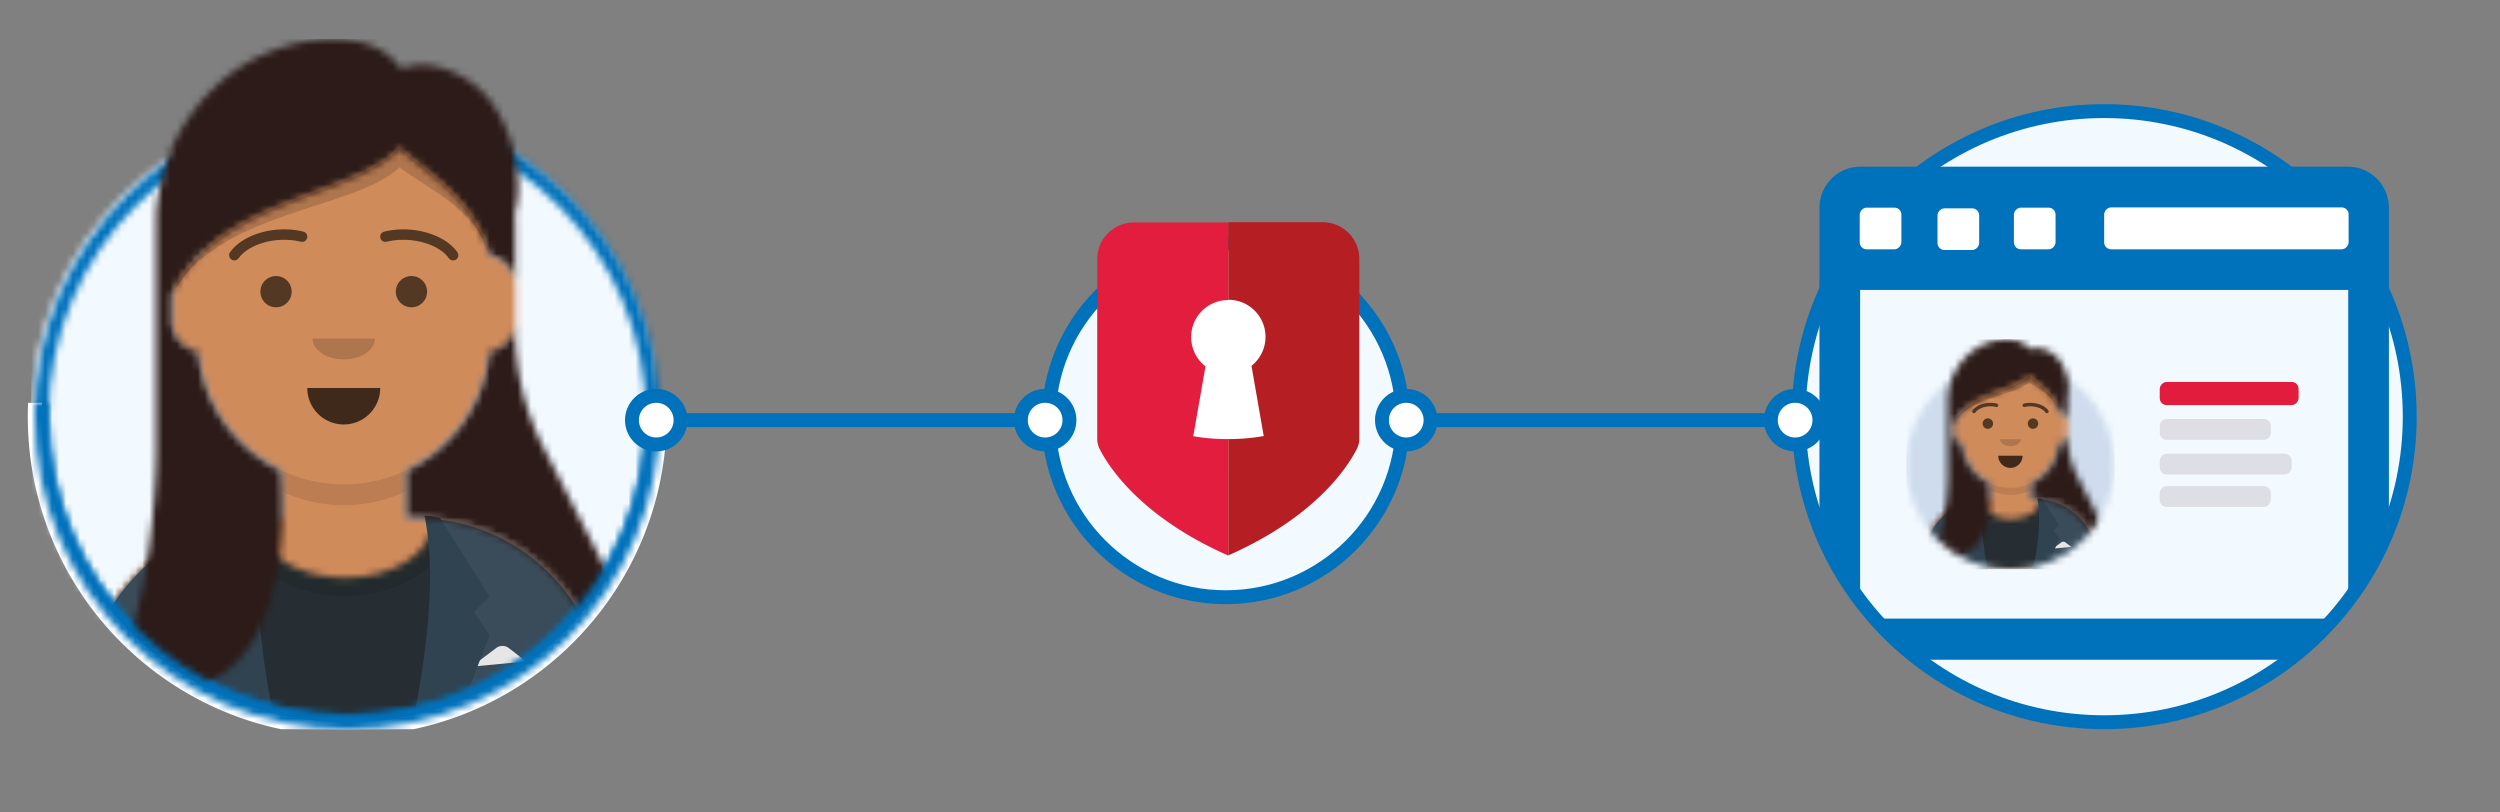
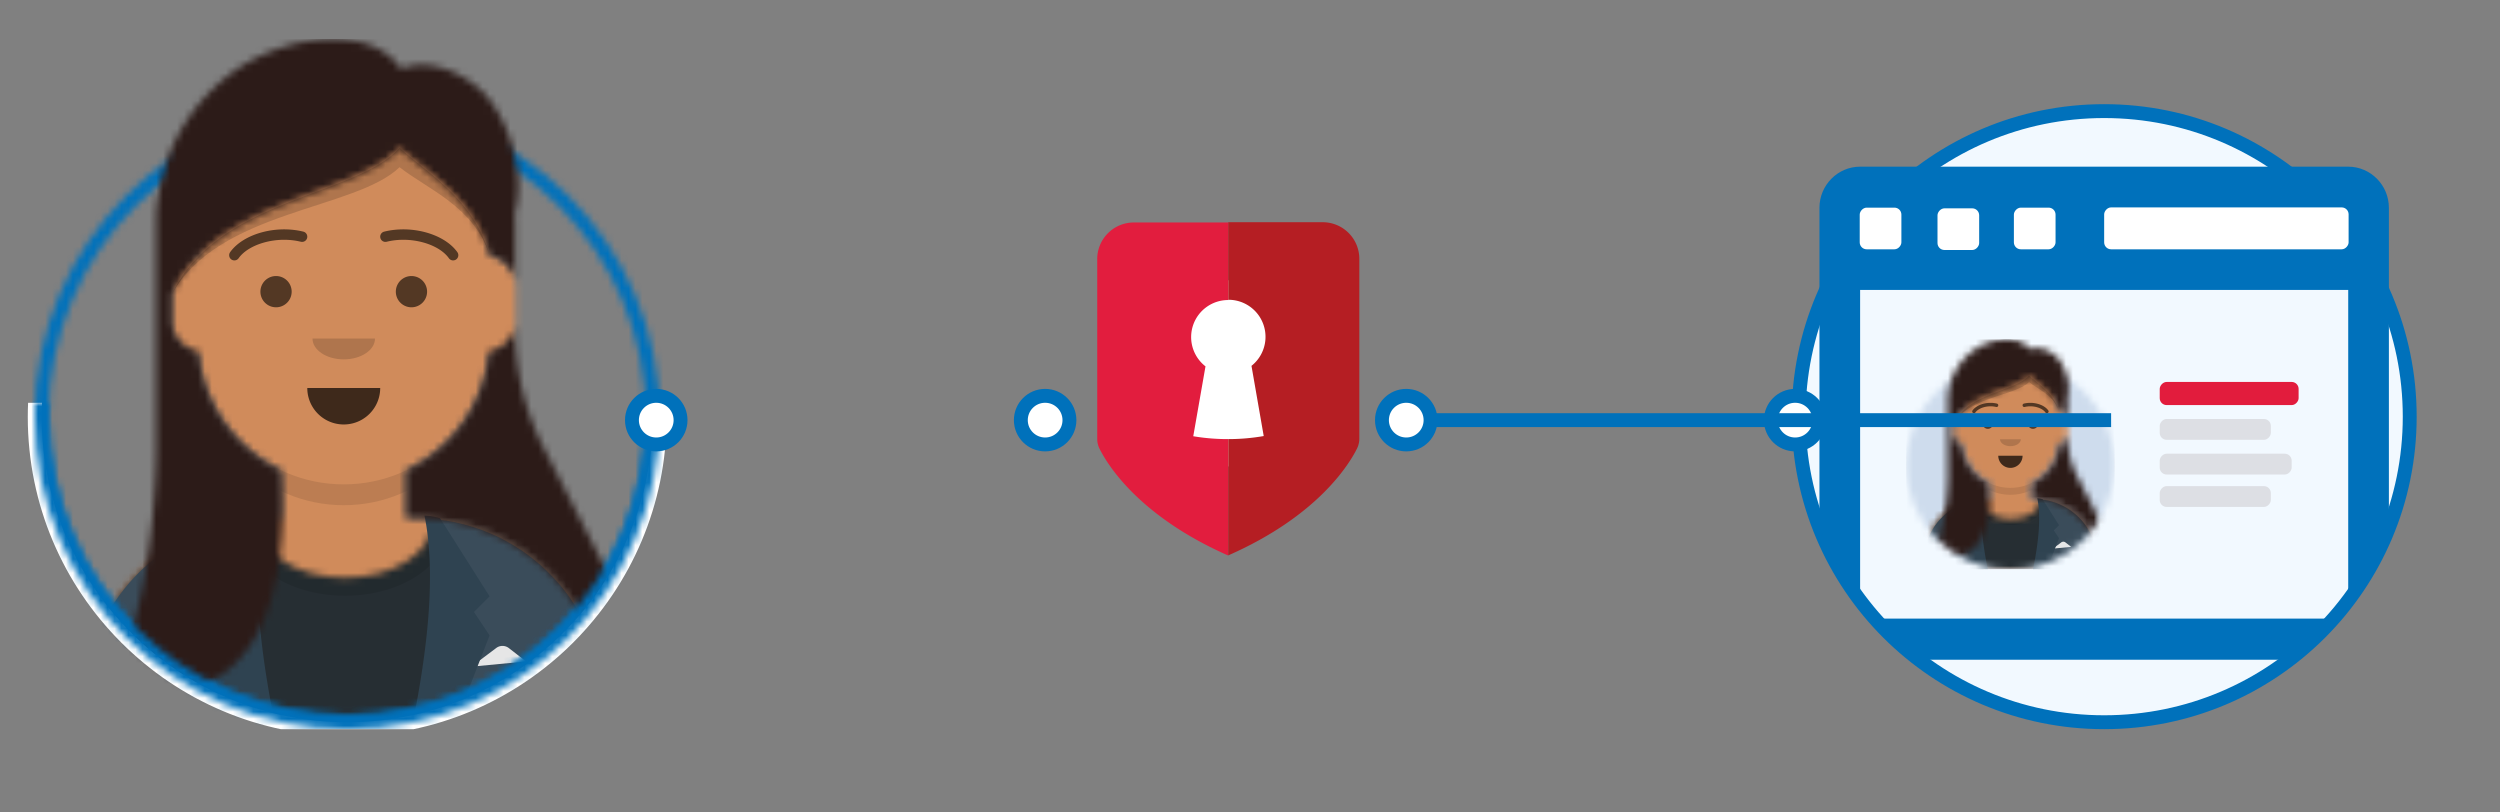
<svg xmlns="http://www.w3.org/2000/svg" width="360" height="117" fill="none" viewBox="0 0 360 117">
  <rect x="0" y="0" width="360" height="117" fill="#808080" stroke="none" />
  <g clip-path="url(#a)">
    <mask id="b" width="91" height="91" x="4" y="15" maskUnits="userSpaceOnUse">
      <path fill="#fff" d="M49.5 105c24.853 0 45-20.147 45-45s-20.147-45-45-45-45 20.147-45 45 20.147 45 45 45" />
    </mask>
    <g mask="url(#b)">
-       <path fill="#E6E6E6" d="M49.5 105c24.853 0 45-20.147 45-45s-20.147-45-45-45-45 20.147-45 45 20.147 45 45 45" />
-       <path fill="#F2F9FF" d="M94.5 15h-90v90h90z" />
-     </g>
+       </g>
    <mask id="c" width="99" height="105" x="0" y="0" maskUnits="userSpaceOnUse">
      <path fill="#fff" d="M4.5 60c0 24.853 20.147 45 45 45s45-20.147 45-45H99V0H0v60z" />
    </mask>
    <g mask="url(#c)">
      <mask id="d" width="75" height="92" x="12" y="13" maskUnits="userSpaceOnUse">
        <path fill="#fff" d="M58.5 67.73v6.895H60c14.912 0 27 12.088 27 27V105H12v-3.375c0-14.912 12.088-27 27-27h1.5v-6.896c-6.464-3.07-11.11-9.346-11.886-16.773A4.5 4.5 0 0 1 24.75 46.5v-5.25c0-2.23 1.622-4.08 3.75-4.438V34.5c0-11.598 9.402-21 21-21s21 9.402 21 21v2.312a4.5 4.5 0 0 1 3.75 4.438v5.25c0 2.27-1.68 4.147-3.864 4.456-.776 7.427-5.422 13.702-11.886 16.773z" />
      </mask>
      <g mask="url(#d)">
        <path fill="#D0C6AC" d="M58.5 67.73v6.895H60c14.912 0 27 12.088 27 27V105H12v-3.375c0-14.912 12.088-27 27-27h1.5v-6.896c-6.464-3.07-11.11-9.346-11.886-16.773A4.5 4.5 0 0 1 24.75 46.5v-5.25c0-2.23 1.622-4.08 3.75-4.438V34.5c0-11.598 9.402-21 21-21s21 9.402 21 21v2.312a4.5 4.5 0 0 1 3.75 4.438v5.25c0 2.27-1.68 4.147-3.864 4.456-.776 7.427-5.422 13.702-11.886 16.773z" />
        <path fill="#D08B5B" d="M99 13.5H0V105h99z" />
        <path fill="#000" fill-opacity=".1" fill-rule="evenodd" d="M70.5 43.125v8.625c0 11.598-9.402 21-21 21s-21-9.402-21-21v-8.625 5.625c0 11.598 9.402 21 21 21s21-9.402 21-21z" clip-rule="evenodd" />
      </g>
      <mask id="e" width="75" height="32" x="12" y="74" maskUnits="userSpaceOnUse">
        <path fill="#fff" fill-rule="evenodd" d="M62.235 74.736C76.101 75.872 87 87.486 87 101.644V105H12v-3.356c0-14.287 11.097-25.982 25.142-26.937q-.017.21-.017.423c0 4.449 5.624 8.055 12.563 8.055 6.938 0 12.562-3.606 12.562-8.055q0-.198-.015-.394" clip-rule="evenodd" />
      </mask>
      <g mask="url(#e)">
        <path fill="#E6E6E6" fill-rule="evenodd" d="M62.235 74.736C76.101 75.872 87 87.486 87 101.644V105H12v-3.356c0-14.287 11.097-25.982 25.142-26.937q-.017.21-.017.423c0 4.449 5.624 8.055 12.563 8.055 6.938 0 12.562-3.606 12.562-8.055q0-.198-.015-.394" clip-rule="evenodd" />
        <path fill="#262E33" d="M99 63.75H0V105h99z" />
        <path fill="#000" fill-opacity=".16" d="M49.687 85.786c8.21 0 14.864-4.52 14.864-10.093S57.896 65.6 49.687 65.6s-14.863 4.519-14.863 10.093 6.655 10.093 14.863 10.093" opacity=".6" />
      </g>
      <path fill="#3A4C5A" fill-rule="evenodd" d="M37.794 74.67C23.442 75.303 12 87.138 12 101.645V105h26.01C36.736 100.47 36 95.14 36 89.437c0-5.372.653-10.413 1.794-14.766zM61.364 105H87v-3.356c0-14.379-11.24-26.133-25.414-26.954 1.138 4.35 1.789 9.383 1.789 14.748 0 5.703-.735 11.032-2.01 15.562z" clip-rule="evenodd" />
      <path fill="#E6E6E6" fill-rule="evenodd" d="m67.875 96 3.583-2.688a1.5 1.5 0 0 1 1.821.016l2.471 1.922z" clip-rule="evenodd" />
      <path fill="#2F4351" fill-rule="evenodd" d="M37.875 74.25Q35.625 85.125 39.75 105h-6L28.5 91.5l2.25-3.375-2.25-2.25 7.125-11.25a8 8 0 0 1 2.25-.375m23.25 0q2.25 10.875-1.875 30.75h6l5.25-13.5-2.25-3.375 2.25-2.25-7.125-11.25a8 8 0 0 0-2.25-.375" clip-rule="evenodd" />
      <mask id="f" fill="#fff">
        <path fill-rule="evenodd" d="M50 103c23.748 0 43-19.252 43-43S73.748 17 50 17 7 36.252 7 60s19.252 43 43 43m0 2c24.853 0 45-20.147 45-45S74.853 15 50 15 5 35.147 5 60s20.147 45 45 45" clip-rule="evenodd" />
      </mask>
      <path fill="#0071BB" d="M91 60c0 22.644-18.356 41-41 41v4c24.853 0 45-20.147 45-45zM50 19c22.644 0 41 18.356 41 41h4c0-24.853-20.147-45-45-45zM9 60c0-22.644 18.356-41 41-41v-4C25.147 15 5 35.147 5 60zm41 41C27.356 101 9 82.644 9 60H5c0 24.853 20.147 45 45 45zm43-41c0 23.748-19.252 43-43 43v4c25.957 0 47-21.043 47-47zM50 17c23.748 0 43 19.252 43 43h4c0-25.957-21.043-47-47-47zM7 60c0-23.748 19.252-43 43-43v-4C24.043 13 3 34.043 3 60zm43 43C26.252 103 7 83.748 7 60H3c0 25.957 21.043 47 47 47z" mask="url(#f)" />
      <path fill="#000" fill-opacity=".7" fill-rule="evenodd" d="M44.25 55.875a5.25 5.25 0 1 0 10.5 0" clip-rule="evenodd" />
      <path fill="#000" fill-opacity=".16" fill-rule="evenodd" d="M45 48.75c0 1.657 2.015 3 4.5 3s4.5-1.343 4.5-3" clip-rule="evenodd" />
      <path fill="#000" fill-opacity=".6" d="M39.75 44.25a2.25 2.25 0 1 0 0-4.5 2.25 2.25 0 0 0 0 4.5m19.5 0a2.25 2.25 0 1 0 0-4.5 2.25 2.25 0 0 0 0 4.5m-24.889-7.066c1.469-2.065 5.493-3.224 8.96-2.372a.75.75 0 1 0 .358-1.457c-4.026-.989-8.687.353-10.54 2.96a.75.75 0 0 0 1.222.87zm30.278 0c-1.468-2.065-5.493-3.224-8.96-2.372a.75.75 0 1 1-.358-1.457c4.026-.989 8.687.353 10.54 2.96a.75.75 0 1 1-1.222.87z" />
      <mask id="g" width="99" height="105" x="0" y="0" maskUnits="userSpaceOnUse">
        <path fill="#fff" d="M99 0H0v105h99z" />
      </mask>
      <g mask="url(#g)">
        <mask id="h" width="76" height="95" x="14" y="5" maskUnits="userSpaceOnUse">
          <path fill="#fff" fill-rule="evenodd" d="M22.5 64.703V31.517c0-1.324.15-2.614.432-3.853C24.077 20.15 28.416 14.18 33.375 10.5c7.464-5.535 20.04-7.132 24.393-.554 3.244-1.44 8.052-.128 11.607 3.179 3.587 3.53 6.45 11.324 4.746 17.701q.06.712.06 1.44v8.194a4.5 4.5 0 0 0-3.681-3.648v-.062c-2.264-8.076-8.914-11.782-12.964-15.459-6.335 7.087-26.103 7.111-32.786 21.084v3.75a4.5 4.5 0 0 0 3.828 4.45c.654 7.593 5.348 14.031 11.922 17.154v.146c1.099 16.446-2.49 37.049-25.875 30.75 5.102-2.986 7.803-22.104 7.875-33.922m36 3.026c6.574-3.123 11.268-9.56 11.922-17.154a4.5 4.5 0 0 0 3.759-3.66v.511a37.5 37.5 0 0 0 4.11 17.072l10.106 19.765c2.612 5.107 1.845 11.052-1.476 15.288C85.862 85.608 74.214 74.625 60 74.625h-1.5z" clip-rule="evenodd" />
        </mask>
        <g mask="url(#h)">
          <path fill="#272C2E" fill-rule="evenodd" d="M22.5 64.703V31.517c0-1.324.15-2.614.432-3.853C24.077 20.15 28.416 14.18 33.375 10.5c7.464-5.535 20.04-7.132 24.393-.554 3.244-1.44 8.052-.128 11.607 3.179 3.587 3.53 6.45 11.324 4.746 17.701q.06.712.06 1.44v8.194a4.5 4.5 0 0 0-3.681-3.648v-.062c-2.264-8.076-8.914-11.782-12.964-15.459-6.335 7.087-26.103 7.111-32.786 21.084v3.75a4.5 4.5 0 0 0 3.828 4.45c.654 7.593 5.348 14.031 11.922 17.154v.146c1.099 16.446-2.49 37.049-25.875 30.75 5.102-2.986 7.803-22.104 7.875-33.922m36 3.026c6.574-3.123 11.268-9.56 11.922-17.154a4.5 4.5 0 0 0 3.759-3.66v.511a37.5 37.5 0 0 0 4.11 17.072l10.106 19.765c2.612 5.107 1.845 11.052-1.476 15.288C85.862 85.608 74.214 74.625 60 74.625h-1.5z" clip-rule="evenodd" />
          <path fill="#2C1B18" d="M113.625 5.625h-99v105h99z" />
        </g>
        <path fill="#000" fill-opacity=".16" fill-rule="evenodd" d="M24.75 42.375c6.683-12.126 26.45-12.147 32.786-18.297 4.042 3.184 10.673 5.647 12.95 12.623-2.277-8.042-8.908-11.74-12.95-15.41-6.335 7.087-26.103 7.111-32.786 21.084" clip-rule="evenodd" />
      </g>
    </g>
    <path fill="#fff" fill-rule="evenodd" d="M4.045 58Q4 59.015 4 60.043C4 85.424 24.595 106 50 106s46-20.576 46-45.957q0-1.028-.045-2.043h-2.002Q94 59.015 94 60.043C94 84.318 74.302 104 50 104S6 84.318 6 60.043q0-1.028.047-2.043z" clip-rule="evenodd" />
    <mask id="i" fill="#fff">
      <path fill-rule="evenodd" d="M5.044 58q-.045.995-.044 2c0 24.853 20.147 45 45 45s45-20.147 45-45q0-1.005-.044-2h-2.002q.046.995.046 2c0 23.748-19.252 43-43 43S7 83.748 7 60q0-1.005.046-2z" clip-rule="evenodd" />
    </mask>
    <path fill="#0071BB" d="M5.044 58v-2H3.129l-.083 1.913zm89.912 0 1.998-.087L96.871 56h-1.915zm-2.002 0v-2h-2.093l.095 2.092zM7.046 58l1.998.092L9.139 56H7.046zm-4-.087Q3 58.95 3 60h4q0-.962.042-1.913zM3 60c0 25.957 21.043 47 47 47v-4C26.252 103 7 83.748 7 60zm47 47c25.957 0 47-21.043 47-47h-4c0 23.748-19.252 43-43 43zm47-47q0-1.05-.046-2.087l-3.996.174Q93 59.038 93 60zm-2.044-4h-2.002v4h2.002zM95 60q0-1.05-.048-2.092l-3.996.184Q91 59.04 91 60zm-45 45c24.853 0 45-20.147 45-45h-4c0 22.644-18.356 41-41 41zM5 60c0 24.853 20.147 45 45 45v-4C27.356 101 9 82.644 9 60zm.048-2.092A45 45 0 0 0 5 60h4q0-.96.044-1.908zM7.046 56H5.044v4h2.002z" mask="url(#i)" />
  </g>
-   <circle cx="176.5" cy="60.5" r="25.5" fill="#F2F9FF" stroke="#0071BB" stroke-width="2" />
  <circle cx="202.5" cy="60.5" r="3.5" fill="#fff" stroke="#0071BB" stroke-width="2" />
  <circle cx="150.5" cy="60.5" r="3.5" fill="#fff" stroke="#0071BB" stroke-width="2" />
  <circle cx="94.5" cy="60.5" r="3.5" fill="#fff" stroke="#0071BB" stroke-width="2" />
  <path fill="#fff" d="M187.942 40.36h-20.901v26.807h20.901z" />
  <path fill="#E21D3E" d="m171.829 62.818 1.762-10.062a5.34 5.34 0 0 1-1.776-5.956 5.335 5.335 0 0 1 5.069-3.595V32.037h-13.61A5.273 5.273 0 0 0 158 37.311V63.17c-.004.488.104.97.316 1.41 1.142 2.308 5.651 9.72 18.556 15.42V63.23a29.5 29.5 0 0 1-5.043-.412" />
  <path fill="#B51E23" d="M190.457 32h-13.585v11.167a5.335 5.335 0 0 1 3.342 9.515l1.762 10.11c-1.686.294-3.393.44-5.104.438v16.745c12.893-5.675 17.413-13.112 18.556-15.42.211-.44.32-.922.315-1.41V37.298a5.27 5.27 0 0 0-1.54-3.749A5.27 5.27 0 0 0 190.457 32" />
  <circle cx="303" cy="60" r="44" fill="#F2F9FF" stroke="#0071BB" stroke-width="2" />
  <path fill="#0071BB" fill-rule="evenodd" d="M291.286 29.917h5.857v5.916h-5.857zm-11.715 0h5.858v5.916h-5.858zm-11.714 0h5.857v5.916h-5.857zm70.286 59.166h-70.286V41.75h70.286zm0-53.25H303v-5.916h35.143zM344 29.917c0-3.255-2.636-5.917-5.857-5.917h-70.286c-3.221 0-5.857 2.663-5.857 5.917v59.166c0 3.255 2.636 5.917 5.857 5.917h70.286c3.221 0 5.857-2.662 5.857-5.917z" clip-path="url(#j)" clip-rule="evenodd" />
  <g clip-path="url(#k)">
    <mask id="l" width="31" height="31" x="274" y="52" maskUnits="userSpaceOnUse">
      <path fill="#fff" d="M289.5 82c8.284 0 15-6.716 15-15s-6.716-15-15-15-15 6.716-15 15 6.716 15 15 15" />
    </mask>
    <g mask="url(#l)">
      <path fill="#E6E6E6" d="M289.5 82c8.284 0 15-6.716 15-15s-6.716-15-15-15-15 6.716-15 15 6.716 15 15 15" />
      <path fill="#CEDCED" d="M304.5 52h-30v30h30z" />
    </g>
    <mask id="m" width="33" height="35" x="273" y="47" maskUnits="userSpaceOnUse">
      <path fill="#fff" d="M274.5 67c0 8.284 6.716 15 15 15s15-6.716 15-15h1.5V47h-33v20z" />
    </mask>
    <g mask="url(#m)">
      <mask id="n" width="25" height="31" x="277" y="51" maskUnits="userSpaceOnUse">
        <path fill="#fff" d="M292.5 69.576v2.299h.5a9 9 0 0 1 9 9V82h-25v-1.125a9 9 0 0 1 9-9h.5v-2.299a7 7 0 0 1-3.962-5.59 1.5 1.5 0 0 1-1.288-1.486v-1.75c0-.743.541-1.36 1.25-1.48v-.77a7 7 0 1 1 14 0v.77c.709.12 1.25.737 1.25 1.48v1.75a1.5 1.5 0 0 1-1.288 1.485 7 7 0 0 1-3.962 5.591" />
      </mask>
      <g mask="url(#n)">
        <path fill="#D0C6AC" d="M292.5 69.576v2.299h.5a9 9 0 0 1 9 9V82h-25v-1.125a9 9 0 0 1 9-9h.5v-2.299a7 7 0 0 1-3.962-5.59 1.5 1.5 0 0 1-1.288-1.486v-1.75c0-.743.541-1.36 1.25-1.48v-.77a7 7 0 1 1 14 0v.77c.709.12 1.25.737 1.25 1.48v1.75a1.5 1.5 0 0 1-1.288 1.485 7 7 0 0 1-3.962 5.591" />
        <path fill="#D08B5B" d="M306 51.5h-33V82h33z" />
        <path fill="#000" fill-opacity=".1" fill-rule="evenodd" d="M296.5 61.375v2.875a7 7 0 1 1-14 0v-2.875 1.875a7 7 0 1 0 14 0z" clip-rule="evenodd" />
      </g>
      <mask id="o" width="25" height="11" x="277" y="71" maskUnits="userSpaceOnUse">
        <path fill="#fff" fill-rule="evenodd" d="M293.745 71.912a9 9 0 0 1 8.255 8.97V82h-25v-1.118a9 9 0 0 1 8.381-8.98 2 2 0 0 0-.006.141c0 1.483 1.875 2.685 4.187 2.685s4.188-1.202 4.188-2.685q0-.066-.005-.131" clip-rule="evenodd" />
      </mask>
      <g mask="url(#o)">
        <path fill="#E6E6E6" fill-rule="evenodd" d="M293.745 71.912a9 9 0 0 1 8.255 8.97V82h-25v-1.118a9 9 0 0 1 8.381-8.98 2 2 0 0 0-.006.141c0 1.483 1.875 2.685 4.187 2.685s4.188-1.202 4.188-2.685q0-.066-.005-.131" clip-rule="evenodd" />
        <path fill="#262E33" d="M306 68.25h-33V82h33z" />
        <path fill="#000" fill-opacity=".16" d="M289.563 75.595c2.736 0 4.954-1.506 4.954-3.364s-2.218-3.364-4.954-3.364c-2.737 0-4.955 1.506-4.955 3.364s2.218 3.364 4.955 3.364" opacity=".6" />
      </g>
      <path fill="#3A4C5A" fill-rule="evenodd" d="M285.598 71.89A9 9 0 0 0 277 80.882V82h8.67c-.425-1.51-.67-3.286-.67-5.188 0-1.79.217-3.47.598-4.922M293.455 82H302v-1.118a9 9 0 0 0-8.471-8.985c.379 1.45.596 3.127.596 4.915 0 1.902-.245 3.678-.67 5.188" clip-rule="evenodd" />
      <path fill="#E6E6E6" fill-rule="evenodd" d="m295.625 79 1.194-.896a.5.5 0 0 1 .607.005l.824.641z" clip-rule="evenodd" />
      <path fill="#2F4351" fill-rule="evenodd" d="M285.625 71.75q-.75 3.625.625 10.25h-2l-1.75-4.5.75-1.125-.75-.75 2.375-3.75q.38-.118.75-.125m7.75 0q.75 3.625-.625 10.25h2l1.75-4.5-.75-1.125.75-.75-2.375-3.75a2.7 2.7 0 0 0-.75-.125" clip-rule="evenodd" />
      <path fill="#000" fill-opacity=".7" fill-rule="evenodd" d="M287.75 65.625a1.75 1.75 0 0 0 3.5 0" clip-rule="evenodd" />
      <path fill="#000" fill-opacity=".16" fill-rule="evenodd" d="M288 63.25c0 .552.672 1 1.5 1s1.5-.448 1.5-1" clip-rule="evenodd" />
      <path fill="#000" fill-opacity=".6" d="M286.25 61.75a.75.75 0 1 0 0-1.5.75.75 0 0 0 0 1.5m6.5 0a.75.75 0 1 0 0-1.5.75.75 0 0 0 0 1.5m-8.296-2.355c.489-.689 1.831-1.075 2.986-.791a.25.25 0 0 0 .12-.486c-1.342-.33-2.896.118-3.514.987a.25.25 0 0 0 .408.29m10.092 0c-.489-.689-1.831-1.075-2.986-.791a.25.25 0 0 1-.12-.486c1.342-.33 2.896.118 3.514.987a.25.25 0 0 1-.408.29" />
      <mask id="p" width="33" height="35" x="273" y="47" maskUnits="userSpaceOnUse">
        <path fill="#fff" d="M306 47h-33v35h33z" />
      </mask>
      <g mask="url(#p)">
        <mask id="q" width="26" height="33" x="277" y="48" maskUnits="userSpaceOnUse">
          <path fill="#fff" fill-rule="evenodd" d="M280.5 68.568V57.506q.002-.664.144-1.285c.382-2.505 1.828-4.495 3.481-5.721 2.488-1.845 6.68-2.377 8.131-.185 1.081-.48 2.684-.042 3.869 1.06 1.196 1.177 2.15 3.775 1.582 5.9q.02.239.02.48v2.731a1.5 1.5 0 0 0-1.227-1.215v-.021c-.755-2.692-2.971-3.928-4.321-5.153-2.112 2.362-8.701 2.37-10.929 7.028v1.25a1.5 1.5 0 0 0 1.276 1.483 7 7 0 0 0 3.974 5.718v.049c.366 5.482-.83 12.35-8.625 10.25 1.701-.995 2.601-7.368 2.625-11.307m12 1.008a7 7 0 0 0 3.974-5.718 1.5 1.5 0 0 0 1.253-1.22v.17c0 1.98.47 3.93 1.37 5.691l3.369 6.589a4.75 4.75 0 0 1-.492 5.096A9 9 0 0 0 293 71.875h-.5z" clip-rule="evenodd" />
        </mask>
        <g mask="url(#q)">
          <path fill="#272C2E" fill-rule="evenodd" d="M280.5 68.568V57.506q.002-.664.144-1.285c.382-2.505 1.828-4.495 3.481-5.721 2.488-1.845 6.68-2.377 8.131-.185 1.081-.48 2.684-.042 3.869 1.06 1.196 1.177 2.15 3.775 1.582 5.9q.02.239.02.48v2.731a1.5 1.5 0 0 0-1.227-1.215v-.021c-.755-2.692-2.971-3.928-4.321-5.153-2.112 2.362-8.701 2.37-10.929 7.028v1.25a1.5 1.5 0 0 0 1.276 1.483 7 7 0 0 0 3.974 5.718v.049c.366 5.482-.83 12.35-8.625 10.25 1.701-.995 2.601-7.368 2.625-11.307m12 1.008a7 7 0 0 0 3.974-5.718 1.5 1.5 0 0 0 1.253-1.22v.17c0 1.98.47 3.93 1.37 5.691l3.369 6.589a4.75 4.75 0 0 1-.492 5.096A9 9 0 0 0 293 71.875h-.5z" clip-rule="evenodd" />
          <path fill="#2C1B18" d="M310.875 48.877h-33v35h33z" />
        </g>
        <path fill="#000" fill-opacity=".16" fill-rule="evenodd" d="M281.25 61.125c2.228-4.042 8.817-4.05 10.929-6.099 1.347 1.061 3.557 1.882 4.316 4.208-.759-2.681-2.969-3.914-4.316-5.137-2.112 2.362-8.701 2.37-10.929 7.028" clip-rule="evenodd" />
      </g>
    </g>
  </g>
  <path fill="#fff" d="M279 35.9h6v-6h-6z" />
  <path fill="#0071BB" d="M267 29h72v8h-72z" />
  <rect width="35.2" height="6.034" fill="#fff" rx="1" transform="matrix(1 0 0 -1 303 35.9)" />
  <rect width="20" height="3.333" fill="#E21C3D" rx="1" transform="matrix(1 0 0 -1 311 58.333)" />
  <rect width="16" height="3" fill="#DDDFE4" rx="1" transform="matrix(1 0 0 -1 311 63.333)" />
  <rect width="19" height="3" fill="#DDDFE4" rx="1" transform="matrix(1 0 0 -1 311 68.333)" />
  <rect width="16" height="3" fill="#DDDFE4" rx="1" transform="matrix(1 0 0 -1 311 73)" />
  <rect width="6" height="6" fill="#fff" rx="1" transform="matrix(1 0 0 -1 267.8 35.9)" />
  <rect width="6" height="6" fill="#fff" rx="1" transform="matrix(1 0 0 -1 279 36)" />
  <rect width="6" height="6" fill="#fff" rx="1" transform="matrix(1 0 0 -1 290 35.9)" />
  <circle cx="258.5" cy="60.5" r="3.5" fill="#fff" stroke="#0071BB" stroke-width="2" />
-   <path stroke="#0071BB" stroke-width="2" d="M206 60.5h49m-157 0h49" />
+   <path stroke="#0071BB" stroke-width="2" d="M206 60.5h49h49" />
  <defs>
    <clipPath id="a">
      <path fill="#fff" d="M0 0h99v105H0z" />
    </clipPath>
    <clipPath id="k">
      <path fill="#fff" d="M273 47h33v35h-33z" />
    </clipPath>
    <clipPath id="j">
      <circle cx="303" cy="60" r="44" stroke-width="2" />
      <path fill="#00f" d="M259 15h88v49h-88z" />
    </clipPath>
  </defs>
</svg>